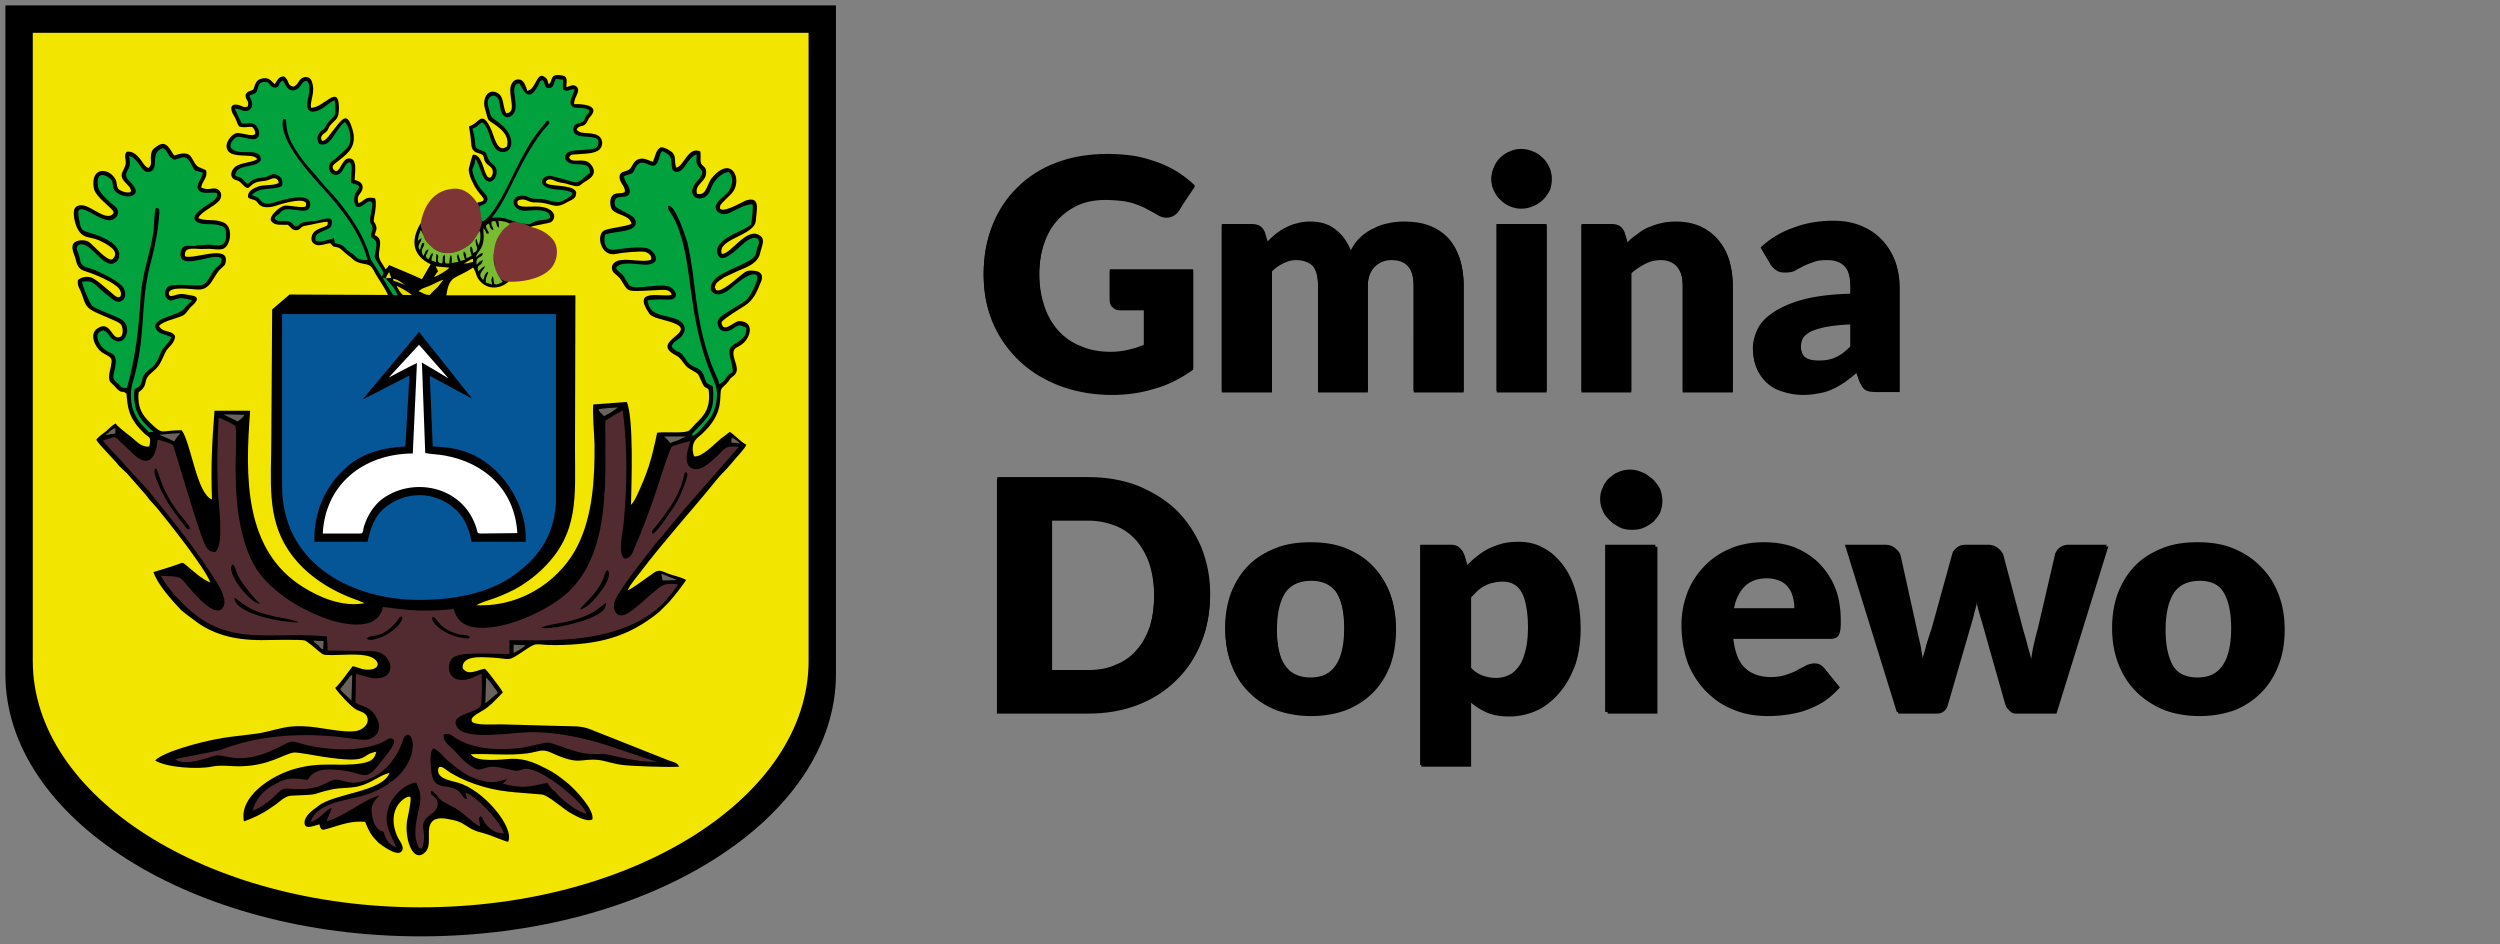
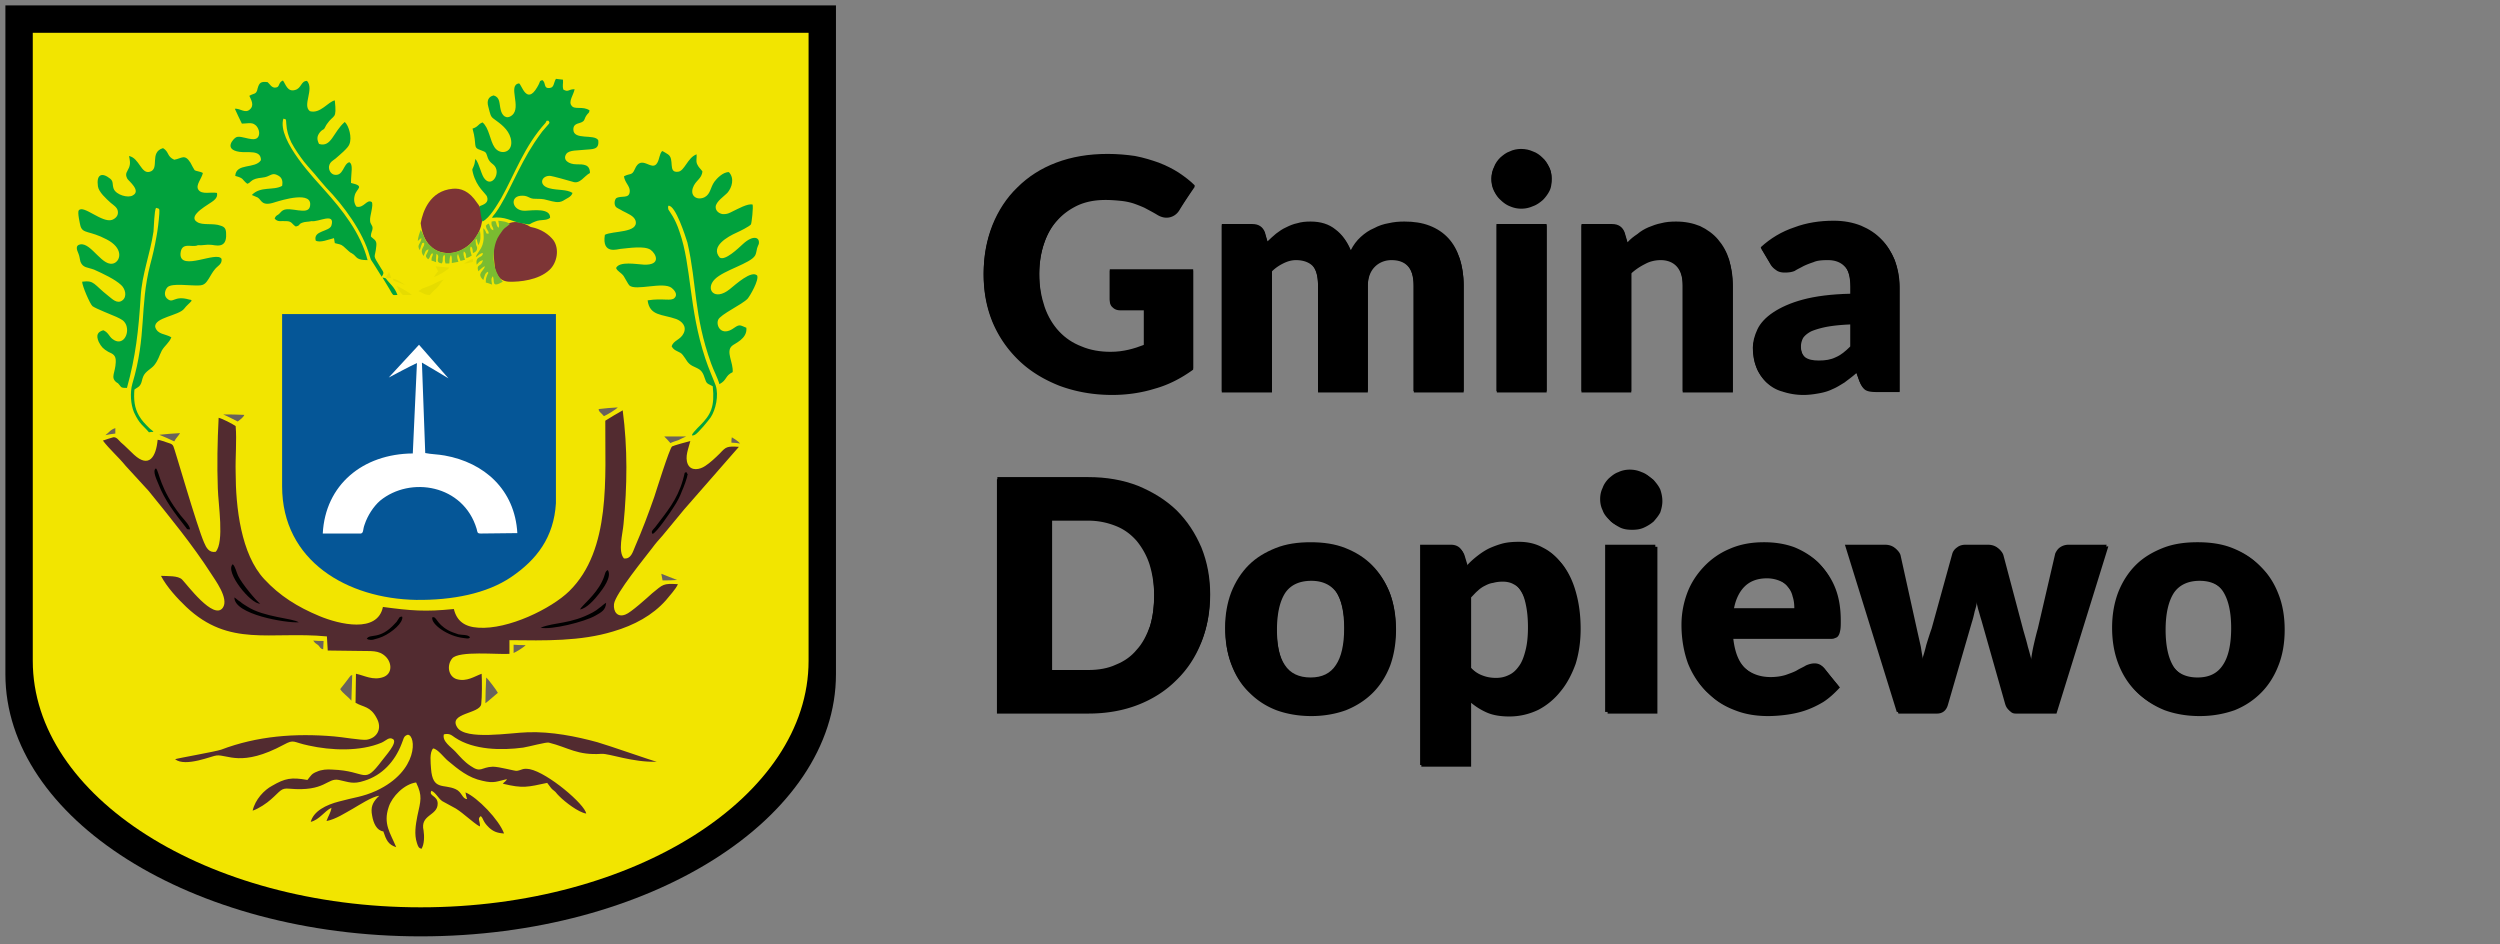
<svg xmlns="http://www.w3.org/2000/svg" xmlns:xlink="http://www.w3.org/1999/xlink" width="227.754" height="86.022" viewBox="0 0 6026 2276" preserveAspectRatio="xMidYMid" fill-rule="evenodd" stroke-width="28.222" stroke-linejoin="round">
  <rect x="0" y="0" width="6026" height="2276" fill="#808080" stroke="none" />
  <defs>
    <clipPath id="A">
      <path d="M0 0h6026v2276H0z" />
    </clipPath>
    <path id="B" d="M3159 1307c31 0 59 4 84 14s46 23 64 41 32 40 42 65c10 26 15 55 15 86 0 32-5 61-15 87s-24 48-42 66-39 32-64 41c-25 10-53 15-84 15s-59-5-84-15c-25-9-47-23-65-41s-32-40-42-66-15-55-15-87c0-31 5-60 15-86 10-25 24-47 42-65s40-31 65-41 53-14 84-14zm0 326c28 0 48-10 61-30 13-19 20-49 20-89s-7-69-20-89c-13-19-33-29-61-29s-49 10-62 29c-13 20-20 49-20 89s7 70 20 89c13 20 34 30 62 30z" />
  </defs>
  <g clip-path="url(#A)">
    <path d="M2015 1625c0 348-450 632-1001 632S13 1973 13 1625V13h2002v1612z" />
    <path fill="#f2e500" d="M1949 1593c0 327-420 594-935 594S79 1920 79 1593V79h1870v1514z" />
-     <path d="M1157 487c-3 0-5 1-7 2 4 16 11 40 7 55-2 8-9 19-13 25-34 50-93 52-120-3-4-9-7-19-10-28-27 45-17 79 24 99l-21 36c-26-12-53-23-79-34l-4 6s-1 0-1 1c0 0-1 0-1 1-1 0-2 1-3 2-6-14-19-22-15-43 3-19 6-33-11-39 2-8 7-15 3-24-4-12-7-4-4-20 3-14 6-36 2-45-24-6-26 7-40 12-5-20 4-20 9-32 5-15-7-22-18-24 0-19 8-54-15-52-17 1-21 40-35 28-7-8-1-13 4-17 27-21 51-37 42-76-13-48-23-35-47-4-6 7-20 30-28 26-6-10 3-16 9-20 8-7 5-10 12-18 13-15 20-13 20-42-1-58-35 0-67 1-4-18 12-37 1-65-4-10-15-12-24-6-9 7-7 13-19 20-18-3-9-16-24-25-14 1-15 10-22 19-8-7-14-19-33-13-10 3-13 10-16 19-1 2-1 6-3 7-10 6-12 2-18 12-1 15 10 13 5 29-10 3-10 0-19-3-18-6-29 2-12 29 6 10 5 16 11 22 13 4 19 0 31 1 2 2 5 5 6 9 10 22-34 3-44 6-10 2-23 17-24 30 0 38 66 14 74 33-13 8-40 8-53 18-5 4-13 15-8 25 5 9 13 5 21 13 25 27 15 5 43-2 12-2 17-1 29-6 11-5 18-2 20 9-12 7-34 4-48 8-13 5-28 11-26 27 8 6 9 3 17 7 7 4 6 8 12 12 11 8 30 4 41 0s79-24 69 2c-6 7-45-5-55 0-10 4-33 23-29 35 9 13 23 9 41 10 6 5 10 13 20 13 13-1 8-9 23-11 14-2 46-11 53-9 0 9 0 8-9 12-13 5-28 9-30 25-2 10 5 18 15 19 8 1 23-4 30-5 12 13 3 6 20 11 6 2 18 16 28 22 5 4 4 4 9 8 7 5 13 7 24 9 22 3 20 12 33 32 7 12 20 30 25 43l-237-1-42 36-2 310c0 103-12 190 41 270 35 53 90 91 151 115 11 4 22 8 33 13-55 10-110-15-147-38-145-89-141-269-129-426h-86c-6 78-9 137-6 214-37-14-50-135-73-167-54 0-43 14-77-19-18-18-30-35-27-72 6-6 9-6 14-15 3-6 3-15 7-21 5-9 19-17 27-28 9-13 14-29 19-37 7-10 21-19 21-35-10-16-27-6-39-24 10-12 39-17 57-25 9-4 13-14 20-21 34-29 0-27-11-30-10-2-15-2-25 1-7 2-16 6-17-3-2-20 59-10 70-10 33 1 36-33 56-51 5-5 10-7 11-15 9-44-76-6-98-14-4-27 27-16 49-18 26-2 44 10 55-13 9-20 5-45-12-51-21-9-41-2-60-10 6-16 39-28 51-43 8-11 4-24-7-28-12-3-20 5-37-3 2-16 16-22 12-41-5-4-18-7-22-11-16-16-10-41-55-25-10-13-18-39-41-23-8 6-14 9-15 22-2 14 4 22-6 31-10-3-16-18-23-25-5-6-16-17-30-14-7 10-1 16-2 28-2 19-22 26 2 49 3 4 9 8 10 14 0 1 1 2 1 3 0 0-1 0-1 1v2c-8 3-21-1-28-6-8-7-3-17-10-27-16-26-59-28-51 23 4 24 49 50 48 60-12 21-46-8-62-14-11-6-28-7-33 6-4 11 2 54 25 64 7 4 16 3 34 10 17 8 55 26 33 46-13 6-45-34-57-42-10-6-30-5-37 4-7 12 3 27 6 40 3 15 9 23 23 27 20 6 69 26 81 42 9 11 5 29-11 16-11-9-46-41-56-43-13-4-25 0-32 6-2 13 2 17 6 26 13 30 7 39 41 54 15 6 29 13 44 19 9 5 14 6 16 17 1 4 1 9 0 14-3 8-2 5-8 8-18 5-21-41-51-22-23 14-6 46 8 57 8 7 23 10 25 20 1 8-5 27-6 37-1 18 6 17 15 28 18 20 14 5 27 16 2 31 6 50 21 71 7 10 14 17 22 25 12 11 17 6 12 31-18 4-34-15-44-23-8-6-34-26-37-32-11 5-16 13-25 20-7 5-17 12-22 19 10 16 42 46 55 63 7 7 13 12 19 18l36 41c5 5 13 15 18 22 6 7 11 12 18 20 24 29 115 143 129 180-20-7-45-31-60-43-7-6-7-5-17-1-20 7-40 13-60 19 9 29 45 69 67 92 8 7 20 16 30 23 43 34 95 49 163 49 16 0 98-2 105 1 4 1 26 19 30 23 16 13 13 12 39 12 28 0 78-6 98 9 14 10 10 24-9 26-20 2-29-6-43-8-8 10-34 47-42 52 4 9 41 48 50 52 11 6 25 7 28 21 3 15-10 25-20 29-19 8-65-1-87-4-95-16-106 7-173 14-29 4-58 6-86 12-33 6-124 29-146 51 26 17 102 22 136 15 25-5 47 0 73-1 67-2 100-29 125-33 11-1 55 8 69 10 121 18 87-4 130-12-4 19-14 24-35 28-55 9-99-6-167 15-52 16-129 65-117 125 33-12 52-23 77-41 9-7 24-21 37-21 81-3 41-3 102-16 16-3 35-2 52-5 37-6 55-27 83-34-17 46-133 49-172 80-12 9-33 23-33 40 0 19 26 6 36 4 4 15 5 15 22 10 30-9 55-19 88-16 11 26 15 33 32 50 7 6 42 32 54 23s-2-26-7-35c-33-72 23-104 30-98 4 4-7 53-8 58-6 46 16 105 45 74 13-14 5-39 9-59 5-21 21-24 44-20 27 5 30 7 49 19 20 13 26 11 49 19 10 3 42 17 48 17 16-35-60-125-120-142-14-5-48-8-49-29 0-19 16-5 23 0 19 13 41 23 63 31 62 22 101 20 163 26 17 1 55 38 76 48 11 6 35 19 47 12 5-23-39-69-56-84-4-4-11-9-16-13-10-8-23-17-35-23-27-14-53-27-88-26-19 1-87 10-98-11 45-2 89 4 136-2 28-4 35-12 57-2 71 33 69 13 116 18 16 2 36 10 58 12 22 3 115 6 135 4-4-10-14-11-25-15l-189-75c-22-9-43-7-69-8l-147-4c-16 0-59 3-69-6-8-13 22-23 37-35 14-11 23-22 37-36-3-7-16-23-21-30-7-9-14-19-22-27-18 2-41 19-54-2-1-31 45-26 71-25 48 3 36 11 75-15 37-25 24-15 78-15 102-1 174-18 250-80l24-24c13-15 28-34 41-53-8-5-30-11-40-14-17-6-24-13-37-4-15 10-51 38-64 43 5-13 24-35 33-47 58-76 121-145 181-219 12-15 25-26 37-41 8-11 31-33 35-44-14-7-27-23-40-31-6 5-14 11-21 16-15 12-46 46-65 43-12-36 12-47 18-53 13-13 22-21 32-39 11-20 13-35 14-61 0-13 7-14 14-22 7-7 7-12 16-18 21-15-1-38 1-58 1-11 11-12 19-18 22-15 34-56-5-57-13 0-39 32-43 3 4-8 45-33 56-40 22-14 29-33 39-57 7-15 1-26-15-27-20-3-23 3-35 12-9 7-47 42-58 34-1-1-1-2-1-2v-2c-1 0-4 3 0-9 4-8 13-12 20-17 11-6 22-10 34-16 23-10 49-18 54-46 3-13 12-29 0-38-31-26-72 45-93 43-13-37 80-43 82-81 1-23 13-61-26-47-6 3-68 38-60 12 2-7 26-26 31-34 22-31-4-90-52-32-12 16-12 43-35 37-6-22 20-28 22-48 2-17-8-17-12-25-3-7 0-18-2-29-30-13-39 36-58 39-5-12 0-25-8-35-4-5-19-14-29-14-12 6-13 20-19 35-11-3-22-11-36-6-13 6-14 20-22 25-9 6-26 3-22 23 3 12 14 19 12 31-11 6-23-1-31 10-6 8-5 26 1 33 11 13 44 13 46 34-20 7-41 8-62 14-26 7-13 67 25 58 13-3 57-7 69-5 8 2 19 9 15 19-17 8-59-5-81 3-10 4-17 13-11 25 3 6 13 10 20 21 17 28 14 27 53 26 14-1 28-1 41-2 15-1 25 0 28 12-25 6-97-18-54 45 7 10 35 15 48 19 84 25-54 46 17 82 14 7 18 24 32 32 27 16 17 7 31 35 6 13 7 7 15 15 6 45-11 63-32 83-5 6-9 10-14 15-10 9-54 3-78 6-14 67-23 97-51 156-3 6-7 13-12 18 1-50 7-206-10-248l-81 6c-2 24 2 67 3 93 1 83-4 175-41 248-36 73-124 147-243 143 4-3 1-1 7-4 19-9 36-10 82-33 27-14 53-34 71-52 87-85 77-173 77-289l1-369h-311c7-51 22-38 64-67 6 6 7 18 12 26 18 28 51 28 74 8-7-5-14-7-19-13-24-31-10-94 12-115 5-5 13-10 22-10l23 3c6 2 14 5 21 1 8-2 38-7 42-9 17-9 14-42-47-38-14 0-38 3-32-14 17-9 24 4 40 4 44-1 46 19 78 0 12-7 23-8 23-24-4-16-42-15-57-18-2 0-9-1-10-2-9-4-4 1-6-7 8-9 16-3 27 1 9 3 18 3 26 6 33 10 23 4 46-9 17-10 23-23 8-40-16-17-44 1-51-15 3-9 8-7 18-8 25-2 53-1 60-19 6-16-5-28-19-30-15-4-34 1-41-11 7-13 17-3 25-18 5-8 2-7 9-14 26-31-36-29-40-29-1-17 16-29 7-41-9-9-16-2-26 0 1-19 5-28-18-29-22-1-14 14-24 22-4-6-1-9-7-15-23-21-22 27-45 31-3-9-7-24-17-27-13-3-20 6-23 16-6 25 16 64-11 65-9-16-4-42-23-50-23-10-35 18-28 39 10 36 4 23 30 43 12 9 29 24 23 48-24 19-31-28-40-45-17-35-25-20-37-11-21 16-14-9-9 50 1 22 16 21 23 24 8 4 6 6 9 16 6 14 20 13 20 28 0 8-9 26-19-1-7-20-12-42-29-41-2 2-9 29-10 34-1 9 5 25 9 32 15 35 41 42 18 48z" />
    <path fill="#7d3536" d="M1226 679c27 1 72-4 98-28 19-17 25-51 10-72-11-14-29-27-55-32-47-28-71-1-82 26s-7 37-5 65c1 16 7 39 34 41zm-212-141c5-28 22-78 77-83 19-2 40 5 59 34 35 42-9 119-66 121-27 1-63-12-70-72z" />
    <path fill="#055697" d="M1003 1446c87 1 170-15 229-55 62-42 103-96 108-178V757H680v415c0 181 158 271 323 274z" />
-     <path d="M874 963l113-58-10 171c-53 3-106 16-145 53-47 42-77 107-74 177h128c6-29 16-60 39-80 50-43 122-44 172 1 21 19 32 42 40 79h130c5-81-49-172-125-209-35-16-63-19-99-21l-7-170 102 55-128-161-136 163z" />
    <path fill="#522b30" d="M1459 1014c-1 135 15 311-87 411-43 42-147 93-219 88-33-2-52-16-59-45-70 7-103 4-171-5-13 64-105 42-153 22-53-22-96-49-133-89-56-60-69-173-69-258-1-35 3-77 0-111-7-5-32-18-41-20-3 59-4 113-2 170 1 39 16 129-5 153-16 3-23-10-28-22-17-38-72-230-74-232-3-7-9-7-17-10-7-2-13-5-21-6-4 42-21 69-57 36-11-10-21-21-32-30-5-5-10-13-18-12-4 1-23 7-25 8 16 21 38 40 55 61l55 60c51 63 106 130 151 200 8 13 44 60 28 82-22 31-87-57-98-68-10-10-35-8-51-9 14 27 40 55 61 75 104 98 202 58 339 71 1 12 1 23 2 34l76 1c28 1 47-3 64 14 15 15 16 41-6 49-25 9-46-4-66-8l-1 70c19 11 36 8 51 37 14 25 1 48-24 52-11 2-63-7-79-8-94-8-185-1-272 32-15 5-107 21-111 23 25 20 91-9 100-9 26-3 60 29 162-26 26-14 21-6 60 2 54 12 124 15 176-7 11-5 18-15 28-8 10 9-19 40-27 51-46 61-35 25-120 22-13-1-26 0-37 5-13 5-14 9-23 20-39-7-54-4-85 14-19 10-41 33-47 60 15-5 34-18 44-27 23-20 24-28 44-26 88 8 91-27 120-21 24 5 34 11 61 2 43-13 74-47 90-89 5-11 4-19 15-22 20 1 27 87-76 135-33 15-54 16-90 26-31 8-61 23-68 49 21-5 33-26 50-34-2 13-8 20-12 32 22-4 46-20 64-30 14-8 46-29 63-31-3 4 0 0-4 4-12 13-17 24-13 44 3 18 11 36 27 38 7 21 12 32 31 38-14-34-32-56-18-97 8-25 37-55 66-59 16 33 11 44 3 81-4 21-8 44-1 65 3 9 4 12 11 14 7-11 7-31 5-44-9-39 34-35 34-65 0-20-23-18-15-31 11 5 16 18 26 25l33 18c11 7 19 14 29 22 8 6 21 18 29 21 0-15-7-18 2-25 5 5 5 9 9 15 3 5 8 10 11 13 10 9 19 13 36 14-12-33-64-87-93-99 1 5 2 11 4 16-12 0-12-17-28-24-29-13-55 4-59-49-1-15-4-39 5-49 11 1 27 23 36 30 24 20 49 41 83 48 29 7 35 1 59-4-2 5-7 7-10 11 49 12 60 8 107-2 4 5 6 8 9 12 4 5 7 6 11 10 3 4 6 7 10 11 13 13 45 38 64 41-3-22-92-98-136-107-18-3-18 2-31 4-4 1-42-10-58-10-29 1-28 16-54-2-15-10-25-22-36-34-10-11-33-25-28-42 14-3 18 2 27 8 45 30 112 31 164 24 13-2 57-14 62-12 48 12 68 31 127 27 19-1 75 21 133 19-10-2-115-39-143-47-51-14-111-26-168-24-41 1-150 20-170-12-22-35 55-32 58-56 2-18 2-55 1-73-17 6-36 20-60 13-20-6-25-33-11-50 16-19 110-9 138-11v-33c86 1 171 3 250-21 51-15 95-39 127-75 7-9 25-28 29-39-36-2-35 0-62 22-11 10-52 47-64 51-19 8-30-6-28-25 3-25 77-115 92-135 8-11 16-20 25-30l52-63 132-151c-29-2-31 0-46 16-10 10-24 23-35 30-13 9-34 13-42-4-8-18 2-39 6-56-5 1-41 11-44 13-6 4-39 110-43 122-14 40-29 80-46 119-6 14-10 31-27 29-15-17-3-59-1-83 9-92 10-183-2-274-14 8-28 16-42 25z" />
    <path d="M458 1276c0-9-14-23-23-34-50-64-51-105-59-113-10 5 3 30 6 38 15 39 40 71 65 103 5 6 2 6 11 6zm169 179c-8-5-44-48-53-67-4-8-7-23-13-28-20 18 44 97 66 95zm93 45c-14-10-84-12-124-38-6-4-12-7-16-11-7-4-9-7-15-11-1 41 124 62 155 60zm164 40c1 0 2 0 2 1h1c1 1 3 1 4 1 2 1 6 0 8 0 4-1 10-3 14-4 23-7 52-30 56-45 2-5 0-6 0-7-8 2-4 0-10 8-3 5-2 4-7 9-37 41-61 23-68 37zm158-52c-4 16 37 46 76 50 13 2 12 1 15-2-5-7-20-5-28-7-9-3-18-6-25-10-30-17-27-34-38-31zm261 25c25 6 106-14 132-29 14-8 25-13 26-31-6 3-11 9-16 12-6 5-9 7-16 11-54 29-91 23-126 37zm95-44c16-2 36-25 46-38 8-10 32-41 21-57-8 4-5 10-14 28-16 33-49 58-53 67zm175-182c10-3 46-57 51-65 8-12 15-25 20-39 3-6 13-32 13-39v-1c-1 0-1-1-1-2-1-1-1-2-1-3-7 2-3-1-9 19-14 49-40 78-67 114-5 6-11 10-6 16zm84-144c0-9 2 9 0 0z" />
    <path fill="#fff" d="M937 910c23-12 45-24 68-35l-10 218c-121 1-211 76-217 193h92c7-2 4-9 9-22 7-21 21-43 37-57 73-60 201-39 233 68 2 8 1 11 10 11l88-1c-6-105-80-170-175-187-16-3-33-3-47-6l-8-218c21 12 42 25 64 38l-71-81-73 79z" />
    <path fill="#7abc31" d="M1189 555c-9-3-7-10-11-16-3 1-5 3-7 5 2 12 7 11 7 19-10 1-2-2-13-13 0 15 3 24-2 40-5 15-14 20-16 30 6-4 10-10 17-10-1 14-19 5-15 28 6-6 5-8 15-11-4 18-17 8-11 27 5-4 10-11 16-12-4 13-21 17-4 33 3-10 4-17 11-20 2 5 0 3-2 9-3 8-3 9-3 17 5 1 10 3 15 5-1-8-2-9-1-15 2-5 1-2 3-5 5 10-5 30 24 13-16-17-26-43-21-77 2-14 6-26 13-36 13-20 13-15 25-26-7-6-18-7-28-8 1 7 3 12 1 17-7-6-3-7-8-16-3 0-6 0-9 1-2 13 5 12 4 21zm-182 26c6-5 3-4 9-7-1 14-13 16-4 29 1-4 2-7 3-10 4-10 1-6 7-8 4 10-13 15-1 32 5-10 3-13 12-16-3 14-12 14-1 24 6-5 3-9 10-15 4 6-2 5-2 18 3 1 7 2 11 4 0-7 0-14 1-20 12 6-7 20 13 23 5-8-1-14 6-21 4 7-1 10 3 21h9c1-5 0-7 1-11 0-1 0-3 1-5 1-3 1-3 2-4 3 4 2 14 2 19l16-3c-2-6-5-13-1-19 2 5 4 11 6 17 3-1 7-2 11-3-3-8-5-14-3-20 6 4 5 9 6 16 8-2 7-3 13-6-2-8-6-16-2-22 5 4 4 9 5 16 5-2 11-5 10-14-1-3-3-6-3-10-2-12 0-7 2-10 1 5 2 10 4 15 6-10 6-22 4-35-7 8-13 24-27 35-28 22-66 28-92 2-18-17-12-19-24-39-3 8-6 17-7 27z" />
    <path fill="#01a23d" d="M1504 425c2 15 14 23 14 35 0 21-21 10-33 18-4 5-5 14-1 20 3 4 12 7 16 10 13 7 28 12 32 24 8 30-55 24-74 34-8 49 32 34 37 34 21-2 58-8 73 2 14 10 26 37-15 36-19-1-60-9-68 8 3 8 11 10 18 19 4 6 11 20 14 23 15 14 82-10 102 6 5 4 16 15 7 24-8 9-28 0-65 6 5 38 35 33 69 45 13 5 26 17 18 34s-25 17-29 32c7 13 20 11 27 21 9 11 10 19 23 26 14 7 21 8 27 22 8 20 3 18 22 27 5 49-4 68-31 95-3 3-32 31-12 22 8-4 34-36 38-42 12-18 20-53 12-77-3-9-18-43-25-65-40-121-33-222-62-305-11-34-25-50-27-54-1-4-1-6 0-9 17-3 42 76 46 89 23 100 15 174 57 291 6 17 16 35 20 50 19-10 13-20 32-29 2-23-17-49-2-63 6-6 38-17 35-44-15-6-16-9-29 0-31 23-45-5-39-19 5-13 58-37 71-51 6-7 28-45 23-56-14-13-51 21-66 33-37 30-60 0-36-24 22-22 86-38 97-57 3-5 3-11 5-18 1-4 3-7 4-10 3-17-14-22-38 0-12 11-43 41-56 33-24-27 20-51 40-60 9-4 31-15 35-20 2-4 6-42 4-48-12-3-36 11-47 16-8 4-14 8-26 7-9-2-16-8-16-17 0-13 22-27 29-35 10-12 17-34 3-49-14-1-30 16-35 23-10 14-9 29-23 37-17 9-36-1-29-22 6-18 22-22 23-40-5-7-9-9-13-18-3-9 0-13-1-23-22 8-29 41-45 42-25 3-7-31-24-42-3-2-11-7-14-8-7 8-6 19-12 29-13 22-38-23-54 15-7 16-11 9-26 17zM930 671c-3-1-5-2-8-2 7 12 15 24 22 37 5 7 3 5 14 5-7-20-19-27-28-40zm377-478c-9 4-2 0-12 17-26 45-38-8-44-9-28 4 7 58-17 77-14 11-24 0-27-13-4-16-1-30-17-35-13 3-17 13-13 27 5 19 5 24 14 30 15 11 34 24 40 46 9 35-25 43-39 22-11-16-13-47-29-60-12 5-9 10-24 15 12 42-1 45 20 52 14 5 12 5 17 19 5 12 12 13 17 20 13 18-7 50-24 31-9-9-13-37-23-49-2 7-1 10-4 17-3 9-5 5-2 17 9 35 31 49 34 57 5 15-8 19-18 23 2 10 3 28 7 37 18-9 35-40 45-56 33-59 56-126 107-182 4-6 0-5 7-5 5 7 3 4-15 26-7 9-12 17-19 27-39 59-63 126-92 167-3 5-8 9-10 14 32-4 44 8 71 13s14 3 33-4c14-6 26-1 36-9 1-24-41-18-60-17-31 1-38-33-12-36 18-2 20 6 32 7 18 1 18-1 36 4 12 3 24 7 35 1 9-6 20-9 23-19-14-9-36-6-55-11-29-7-20-32 2-30 3 0 47 12 53 14 18 7 28-14 42-21 0-21-15-21-33-21-17 0-34-10-24-25 7-10 29-8 44-10 19-2 36 1 33-23-9-16-60 1-60-26 0-17 17-13 24-20 3-2 4-9 7-13 5-8 7-5 8-13-16-11-36-1-43-11-9-10 5-27 7-40-16 0-14 8-27 1-3-10 0-14-1-24-6-1-12-1-17-2-6 10-4 21-15 22-16 2-8-13-18-19zm-662 5c-16-2-20 1-24 15-3 16-9 11-20 18 4 9 13 23 1 33-11 10-23-3-36-2 0 1 16 34 17 36 12 0 24-4 32 3 5 3 12 15 9 25-6 22-42-2-55 5-6 3-31 29 8 35 20 3 52-6 52 20-14 22-60 6-62 38 22 6 15 8 29 19 9-3 6-7 20-12 9-3 20-2 29-6 10-4 14-9 27-1 8 5 10 13 8 24-21 12-52 0-73 22 5 2 9 4 14 6 10 6 9 23 43 11 14-4 92-29 83 11-5 22-48-1-65 9-4 2-7 7-11 10-5 3-7 4-9 10 8 9 15 5 28 6 14 0 14 8 23 13 12-3 5-5 15-9 7-3 15-2 23-4 16 3 57-22 48 10-4 16-45 12-38 37 11 6 31-3 44-6 1 4 1 8 2 12 10 3 14 2 21 8 26 24 12 10 25 20 7 6 7 13 33 13-17-66-61-121-104-169-19-22-115-120-99-172 8 2 6 1 7 12 1 17 5 30 12 45 9 17 21 34 31 47 12 15 24 27 35 41l18 21c42 43 89 107 105 165l3 9c9 13 17 27 26 41 7-10 4-11-2-21-22-36-14-20-11-53 2-15-7-16-13-23 0-11 4-13 4-20 0-8-6-9-6-19-1-10 9-37 4-44-12-8-19 16-37 11-5-7-7-16-4-27 4-17 26-22-9-30 0-26 6-44-4-50-15 4-14 35-37 30-7-2-13-10-12-20 2-11 10-14 16-19 9-8 30-25 33-34 7-16-1-45-11-54-28 24-32 62-62 53-5-10-6-18 2-28 4-5 7-6 10-8 3-4 4-8 7-12 17-25 24-9 19-57-16 3-35 33-60 26-19-14 11-53-7-73-15 0-13 18-29 22-18 5-22-13-29-23-12 5-7 16-17 17-10 2-15-9-20-13zM311 376c2 10 4 18 0 28s-11 14-4 27c3 5 34 29 13 40-11 7-40-1-46-16-4-11 0-17-8-24-21-17-34-10-30 18 2 14 20 30 31 40 6 5 16 11 17 20 2 11-6 18-14 21-24 8-69-37-80-23-4 4 3 34 4 38 6 19 21 10 63 32 39 20 35 49 19 57-28 13-55-49-82-45-13 2-9 13-5 22 3 7 3 13 5 20 6 15 17 13 33 19 22 10 50 23 65 37 10 9 15 28 3 37-13 10-26-5-33-10-37-29-34-39-64-35 0 10 19 54 25 59 8 6 47 21 58 26 12 6 18 8 23 19 9 23-9 53-33 34-8-6-10-16-22-21-14 4-18 12-11 28 6 12 11 17 23 24 11 5 19 8 18 25-1 26-13 36 1 48 7 5 2 0 8 7 5 7 6 7 18 7 21-76 28-138 33-219 3-55 23-104 31-158 1-13 2-50 6-57 10 2 8 3 8 14-1 16-4 41-7 56-4 23-9 45-15 67-26 102-8 170-43 287-6 21-4 50 4 69 14 30 22 31 36 48 4-1 7-1 11-1-4-5-6-5-10-9-11-11-18-18-25-30-11-19-13-39-11-63 5-4 11-6 14-11 4-6 4-13 7-20 5-13 20-19 27-28 10-13 11-21 18-35 7-12 18-19 23-32-15-9-33-6-39-25-2-23 57-27 70-44 6-8 12-12 18-19-1-1-1-2-2-2-1-1-1 0-4-1-38-11-38 12-54-3-8-8-4-21 2-27 11-10 53-3 75-4 14 0 18-7 24-16 5-8 9-16 15-23 6-8 18-12 16-25-11-20-100 31-99-12 2-31 28-14 42-21 11 1 20-2 31-1 9 0 39 12 37-26 0-12-3-17-13-20-18-7-44 0-57-9-18-11 7-29 17-36 18-13 34-18 31-34-14-3-37 5-45-8-7-11 8-26 11-40-6-4-16-4-20-7-1-1-8-14-10-18-14-22-21-10-39-7-18-8-12-19-27-28-34 10-7 50-32 57-21 6-25-33-50-38zm149 347c-2-1 0-1 0 0z" />
    <path fill="#6a625c" d="M254 1049c8-2 16-3 24-4v-13c-11 3-16 11-24 17zm130-1c12 5 24 10 36 16 4-8 10-13 14-20-17 1-33 2-50 4zm189-32c5-4 13-9 16-16-17-1-34-1-51-1 12 5 23 11 35 17zm870-30c0 5 2 6 9 13 3 3 1 2 4 4 7-3 29-16 33-21-16 1-31 2-46 4zm173 82c6-3 13-5 19-7 6-3 12-6 19-9h-53c5 5 10 10 15 16zm147-1c7 0 14 1 21 2-5-6-15-12-20-15-1 4-1 8-1 13zm-166 332c11 0 23 0 35-1l-38-15c1 6 2 11 3 16zm-359 175c7-3 25-14 29-19-10 0-20 0-29-1v20zm-68 121c4-2 27-23 30-25-2-5-24-34-28-37-1 21-2 42-2 62zm-391-130c0-6 1-13 1-20-8 0-17 0-25-1 4 6 6 7 12 11 5 5 5 9 12 10zm41 96c6 10 19 18 27 28 1-20 1-41 2-62-2 1-2 1-3 1l-2 2c-8 11-16 21-24 31zm26-33c-2 1 0 0 0 0z" />
    <path fill="#e6dc00" d="M1118 635c5 0 9 0 14-2 10-2 8 0 8-9-7 1-14 8-22 11zm-62 19c-4 4-7 9-10 14 7-2 34-17 37-23l-33-3 6 12zm-47 48c11 4 14 9 27 9 6-7 10-11 18-18 6-6 10-15 16-19-9 2-20 8-30 13l-23 9c-3 2-3 2-4 3-4 2-2 1-4 3zm-38 9h22c-7-6-27-18-37-22 3 7 9 17 15 22zm6-24c-9-5-18-14-30-15 3 5-4 3 14 9 6 2 10 4 16 6zm-47-16c4-1 9-1 13-1-2-5-3-10-5-14 0 0-1 0-1 1-2 4-5 7-7 14z" />
    <path d="M2876 888c-29 22-60 37-92 47-33 9-67 14-103 14-46 0-89-7-127-22s-71-35-98-61c-27-25-48-56-63-91-15-36-22-74-22-115 0-43 7-81 21-117 14-35 34-66 60-91 26-26 57-46 94-60s78-21 124-21c23 0 46 2 66 5 21 4 40 10 57 16 18 7 34 15 48 24 15 10 28 20 39 31l-38 58c-6 9-13 14-23 16-9 2-20 0-30-7l-30-16c-9-4-18-8-28-11-9-3-19-5-30-6s-23-2-36-2c-24 0-46 4-66 13s-37 21-50 37c-14 16-25 34-32 57-8 22-12 46-12 74 0 30 5 56 13 80 8 23 20 43 35 59s33 28 54 36c21 9 45 13 70 13 16 0 30-2 43-5s25-7 38-12v-86h-56c-9 0-15-2-20-7-4-4-7-10-7-16v-73h201v239zm69 55V540h74c15 0 25 7 30 20l6 22c7-7 14-13 21-19 8-6 15-11 24-15 8-4 17-8 27-10 10-3 20-4 32-4 24 0 44 6 60 19 16 12 28 29 37 50 6-12 14-23 24-32s20-16 32-21c11-6 23-10 35-12 13-3 25-4 38-4 23 0 43 3 61 10s33 17 45 30 21 29 27 48 10 41 10 65v256h-121V687c0-42-18-62-53-62-17 0-30 5-41 16-11 10-16 26-16 46v256h-120V687c0-23-5-39-14-49-9-9-22-13-40-13-11 0-21 2-31 7-9 5-18 11-27 20v291h-120zm783-403v403h-121V540h121zm12-110c0 10-2 19-6 27-4 9-9 16-16 22-6 7-14 12-23 15-9 4-18 6-29 6-9 0-19-2-27-6-9-3-16-8-23-15-6-6-12-13-15-22-4-8-6-17-6-27s2-19 6-27c3-9 9-17 15-23 7-6 14-12 23-15 8-4 18-6 27-6 11 0 20 2 29 6 9 3 17 9 23 15 7 6 12 14 16 23 4 8 6 17 6 27zm72 513V540h74c15 0 25 7 30 20l7 24c7-8 15-14 24-20 8-7 17-12 26-16 10-4 20-8 31-10 11-3 23-4 36-4 22 0 41 4 58 11 17 8 32 19 43 32 12 14 21 30 27 49 5 19 8 39 8 61v256h-120V687c0-20-4-35-13-46s-23-16-40-16c-14 0-26 2-38 8-11 6-22 13-33 23v287h-120zm710 0c-11 0-20-2-25-5-6-3-11-9-15-19l-8-22c-11 8-20 16-30 22-9 7-19 12-28 17-10 4-21 7-32 10-12 2-24 3-38 3-18 0-35-2-50-7s-28-12-38-21c-10-10-19-21-24-35-6-14-9-30-9-48 0-14 4-29 11-44s20-29 38-41 42-23 72-31 68-13 114-14v-17c0-24-5-41-14-51-10-11-24-16-42-16-14 0-25 2-34 5-10 3-18 6-25 10s-14 8-20 11c-7 3-15 4-25 4-8 0-15-2-20-6-6-4-11-9-14-15l-22-37c24-22 51-38 81-48 29-11 61-16 95-16 24 0 46 4 66 12 19 8 36 19 49 33 14 14 24 31 32 50 7 20 11 41 11 64v252h-56zm-138-74c16 0 29-2 41-8 12-5 23-14 35-26v-56c-24 1-44 3-59 6-16 3-28 7-37 12-9 4-15 10-19 16-3 6-5 12-5 19 0 14 4 23 11 29 8 6 19 8 33 8zm-1467 564c0 41-7 78-21 113-15 35-34 65-60 90s-57 45-93 59-76 21-120 21h-219v-566h219c44 0 84 7 120 21 36 15 67 34 93 59 26 26 45 55 60 90 14 35 21 72 21 113zm-135 0c0-28-3-53-10-76-8-22-18-42-32-57-13-16-30-28-50-36-19-9-42-13-67-13h-87v364h87c25 0 48-4 67-13 20-8 37-20 50-36 14-15 24-35 32-57 7-23 10-48 10-76z" />
    <use xlink:href="#B" />
    <path d="M3423 1844v-531h74c15 0 25 7 30 21l9 29c7-8 16-16 25-23s18-13 28-18c11-5 22-9 33-12 12-3 25-4 39-4 21 0 40 4 58 14 18 9 33 22 46 40s23 39 31 65c7 25 11 54 11 87 0 30-4 58-13 83-8 26-20 48-35 67s-33 34-54 45c-21 10-45 16-70 16-21 0-39-3-53-9s-27-14-39-24v154h-120zm196-446c-9 0-17 1-24 2-7 2-14 4-20 7-6 4-11 8-16 12-6 5-11 11-16 17v171c9 10 19 17 30 21 10 4 21 6 33 6 11 0 21-2 31-7 9-4 17-11 24-21 7-9 12-22 16-38 4-15 6-34 6-56s-2-40-5-54c-3-15-7-26-13-35s-12-16-20-19c-8-4-16-6-26-6zm371-85v403h-121v-403h121zm12-110c0 10-2 19-6 27-4 9-9 16-16 22-6 7-14 12-23 15-9 4-18 6-29 6-9 0-19-2-27-6-9-3-16-8-23-15-6-6-12-13-15-22-4-8-6-17-6-27s2-19 6-27c3-9 9-17 15-23 7-6 14-12 23-15 8-4 18-6 27-6 11 0 20 2 29 6 9 3 17 9 23 15 7 6 12 14 16 23 4 8 6 17 6 27zm250 104c27 0 51 4 73 12 22 9 41 21 57 36 16 16 29 36 37 58 9 23 14 49 14 78 0 9-1 17-1 22-1 6-2 11-5 14-2 3-4 6-8 7-3 1-8 2-13 2h-232c4 34 14 58 30 73 17 15 38 23 64 23 14 0 26-2 36-5 11-4 20-7 27-11 8-5 16-8 22-12 7-3 14-5 21-5 9 0 17 4 22 11l35 43c-13 14-26 26-41 35-14 9-29 16-44 21s-30 8-45 10-30 3-44 3c-28 0-54-5-79-14s-46-23-65-41c-18-18-33-40-44-67-10-27-16-59-16-94 0-27 5-53 14-77s23-45 40-63 38-33 62-43c25-11 52-16 83-16zm2 83c-23 0-41 7-54 20-12 13-21 31-25 56h150c0-10-1-19-4-28a54.5 54.5 0 0 0-12-24c-5-7-13-13-22-17-9-5-20-7-33-7zm193-77h96c9 0 16 2 22 6s9 9 12 15l40 181 9 40 6 38c4-12 8-25 11-38 4-13 8-26 13-40l50-181c2-6 6-11 12-15 5-4 12-6 20-6h53c9 0 16 2 22 6s10 9 12 15l48 181c4 14 8 27 11 40 4 13 7 26 11 39 2-13 4-26 7-39s6-26 10-40l42-181c3-6 6-11 12-15s13-6 20-6h92l-125 403h-98c-5 0-9-2-13-5s-7-8-9-15l-57-201c-3-9-5-18-8-27l-6-26c-1 9-3 18-6 27-2 9-4 18-7 27l-58 200c-4 13-13 20-26 20h-93l-125-403zm850-6c31 0 59 4 84 14s46 23 64 41 32 40 42 65c10 26 15 55 15 86 0 32-5 61-15 87s-24 48-42 66-39 32-64 41c-25 10-53 15-84 15s-59-5-84-15c-25-9-47-23-65-41s-32-40-42-66-15-55-15-87c0-31 5-60 15-86 10-25 24-47 42-65s40-31 65-41 53-14 84-14zm0 326c28 0 48-10 61-30 13-19 20-49 20-89s-7-69-20-89c-13-19-33-29-61-29s-49 10-62 29c-13 20-20 49-20 89s7 70 20 89c13 20 34 30 62 30zM2876 891c-29 21-60 37-93 46-32 10-67 15-102 15-47 0-89-8-127-22-38-15-71-35-98-61s-48-56-63-91c-15-36-22-74-22-116s7-81 21-116 34-66 60-91c26-26 57-46 94-60s78-21 123-21c24 0 46 2 67 5 20 4 40 10 57 16 17 7 33 15 48 24 14 10 27 20 39 31-13 19-26 38-38 58-6 9-14 14-23 16-10 2-20 0-31-7-10-6-20-11-29-16-9-4-19-8-28-11-10-3-20-5-31-6-10-1-22-2-35-2-25 0-47 4-67 13-19 9-36 21-50 37-14 15-24 34-32 56-7 23-11 47-11 74 0 30 4 57 12 80 9 24 20 43 36 59 15 16 33 29 54 37s44 13 70 13c16 0 30-2 43-5 12-3 25-7 37-12v-86h-56c-8 0-14-2-19-7-5-4-7-10-7-17v-72h201v239zm69 55V543h75c15 0 25 7 29 20 2 8 5 15 7 22 7-7 14-13 21-19s15-11 23-15c9-5 18-8 27-10 10-3 21-4 32-4 25 0 45 6 61 19 16 12 28 29 36 50 7-12 15-23 25-32 9-9 20-16 31-21 11-6 23-10 36-12 12-3 25-4 37-4 23 0 44 3 61 10 18 7 33 17 45 30s21 29 28 48c6 19 9 41 9 65v256h-120V690c0-42-18-63-54-63-16 0-30 6-40 16-11 11-17 27-17 47v256h-120V690c0-23-4-39-13-49-9-9-23-14-40-14-11 0-21 3-31 8s-19 11-27 19v292h-121zm783-403v403h-120V543h120zm12-110c0 10-1 19-5 27s-10 16-16 22c-7 6-15 12-24 15-9 4-18 6-28 6s-19-2-28-6c-8-3-16-9-22-15-7-6-12-14-16-22s-6-17-6-27 2-19 6-28c4-8 9-16 16-22 6-6 14-12 22-15 9-4 18-6 28-6s19 2 28 6c9 3 17 9 24 15 6 6 12 14 16 22 4 9 5 18 5 28zm72 513V543h75c15 0 24 7 29 20 2 8 5 16 7 24 8-8 16-14 24-21 8-6 17-11 27-15 9-5 19-8 30-10 11-3 23-4 36-4 22 0 42 4 59 11 16 8 31 19 42 32 12 14 21 30 27 49 6 18 9 39 9 61v256h-121V690c0-20-4-35-13-46s-23-17-40-17c-13 0-26 3-37 9-12 6-23 13-34 23v287h-120zm712-1c-12 0-20-1-26-4s-11-10-15-20c-3-7-5-14-8-22-10 9-20 16-29 23-10 6-19 12-29 16-10 5-21 8-32 10s-24 4-38 4c-18 0-35-3-50-8-15-4-27-11-38-21-10-9-18-21-24-34-6-14-9-30-9-48 0-15 4-29 11-44s20-29 38-41c18-13 42-23 72-31s68-13 114-14v-17c0-24-4-41-14-51-10-11-24-16-41-16-15 0-26 1-35 5-9 3-17 6-25 10-7 4-14 7-20 11-7 3-15 4-24 4s-16-2-21-6c-6-4-11-9-14-15l-22-37c24-22 51-38 81-48 30-11 61-16 95-16 24 0 46 4 66 12 19 8 36 19 50 33 13 14 24 31 31 50s11 41 11 64v251h-55zm-139-73c16 0 30-3 41-8 12-6 24-14 35-27v-55c-24 1-43 3-59 6-15 3-28 7-37 11-9 5-15 10-19 16-3 6-5 13-5 20 0 13 4 23 11 29 8 5 19 8 33 8zm-1469 565c0 41-7 79-21 113-14 35-34 65-60 90-25 25-56 45-92 59s-76 21-120 21h-220v-565h220c44 0 84 7 120 21s67 34 92 59c26 25 46 55 60 89 14 35 21 72 21 113zm-134 0c0-28-4-53-11-76-7-22-18-41-31-57-14-16-30-28-50-36s-42-13-67-13h-88v364h88c25 0 47-4 67-12 20-9 36-21 50-37 13-15 24-34 31-57 7-22 11-48 11-76zm379-126c30 0 58 5 83 14 25 10 47 24 65 42 18 17 32 39 42 65 9 25 14 54 14 86s-5 61-14 86c-10 26-24 48-42 66s-40 32-65 42c-25 9-53 14-83 14-31 0-59-5-84-14-26-10-47-24-65-42-19-18-33-40-43-66-10-25-15-54-15-86s5-61 15-86c10-26 24-48 43-65 18-18 39-32 65-42 25-9 53-14 84-14zm0 326c27 0 48-10 61-29 13-20 19-50 19-90 0-39-6-69-19-89-13-19-34-29-61-29-29 0-50 10-63 29-13 20-20 50-20 89 0 40 7 70 20 90 13 19 34 29 63 29z" />
    <path d="M3426 1848v-530h75c15 0 24 7 29 20l9 30c8-9 16-17 25-24s19-13 29-18 21-9 33-12c11-3 24-4 38-4 21 0 41 5 59 14 17 9 33 23 46 40 13 18 23 39 30 65 7 25 11 54 11 87 0 30-4 58-12 84-9 25-21 48-36 66-15 19-33 34-54 45-21 10-44 16-70 16-21 0-39-3-53-9s-27-14-39-24v154h-120zm196-446c-8 0-16 1-23 3-8 1-14 4-20 7s-12 7-17 12c-5 4-10 10-16 16v171c9 10 19 17 30 21 10 4 22 6 33 6s22-2 31-6c9-5 17-12 24-22 7-9 12-22 16-37 4-16 6-35 6-57 0-21-2-39-5-54-3-14-7-26-13-35-5-9-12-15-20-19-7-4-16-6-26-6zm373-84v402h-120v-402h120zm12-110c0 9-2 18-5 27-4 8-10 15-16 22-7 6-15 11-24 15s-18 5-28 5-19-1-28-5c-8-4-16-9-23-15-6-7-11-14-15-22-4-9-6-18-6-27 0-10 2-19 6-28s9-16 15-23c7-6 15-11 23-15 9-3 18-5 28-5s19 2 28 5c9 4 17 9 24 15 6 7 12 14 16 23 3 9 5 18 5 28zm249 103c27 0 51 4 73 13 22 8 41 20 57 36s29 35 38 58 13 49 13 78c0 9 0 16-1 22-1 5-2 10-4 13-2 4-5 6-9 7-3 2-8 2-13 2h-232c4 34 14 58 31 73 16 15 37 23 64 23 14 0 26-2 36-5s19-7 27-11c7-4 15-8 21-12 7-3 14-5 21-5 10 0 17 4 22 11 11 14 23 29 35 43-13 14-26 26-40 35-15 9-30 16-45 21s-30 8-45 10-30 3-43 3c-28 0-55-4-80-14-24-9-46-22-64-41-19-18-34-40-44-67-11-27-16-58-16-94 0-27 4-52 13-76 10-25 23-46 40-64s38-32 62-43c25-10 52-16 83-16zm3 83c-23 0-41 7-54 20s-22 32-26 56h150c0-9-1-19-4-28a54.5 54.5 0 0 0-12-24c-5-7-12-13-21-17s-20-7-33-7zm192-77h96c9 0 16 2 22 6s10 9 12 15l40 181 9 40c2 13 4 26 7 38 3-12 7-25 11-38 3-13 7-26 12-40l50-181c2-6 6-11 12-15s12-6 20-6h54c8 0 15 2 21 6s10 9 12 15l48 181c4 14 8 27 11 40 4 13 7 26 11 39 2-13 4-26 7-39s6-26 10-40l42-181c3-6 6-11 12-15s13-6 20-6h92l-125 403h-98c-5 0-9-1-13-5-4-3-6-8-9-15l-57-201c-3-9-5-18-8-27-2-8-4-17-6-26-1 9-3 18-6 27-2 9-4 18-7 27l-58 200c-4 13-13 20-26 20h-93l-125-403zm851-6c31 0 58 5 84 14 25 10 46 24 64 42 18 17 32 39 42 65 10 25 15 54 15 86s-5 61-15 86c-10 26-24 48-42 66s-39 32-64 42c-26 9-53 14-84 14s-59-5-84-14c-25-10-47-24-65-42s-32-40-42-66c-10-25-15-54-15-86s5-61 15-86c10-26 24-48 42-65 18-18 40-32 65-42 25-9 53-14 84-14zm0 326c28 0 48-10 61-29 13-20 20-50 20-90 0-39-7-69-20-89-13-19-33-29-61-29s-49 10-62 29c-13 20-20 50-20 89 0 40 7 70 20 90 13 19 34 29 62 29z" />
  </g>
</svg>